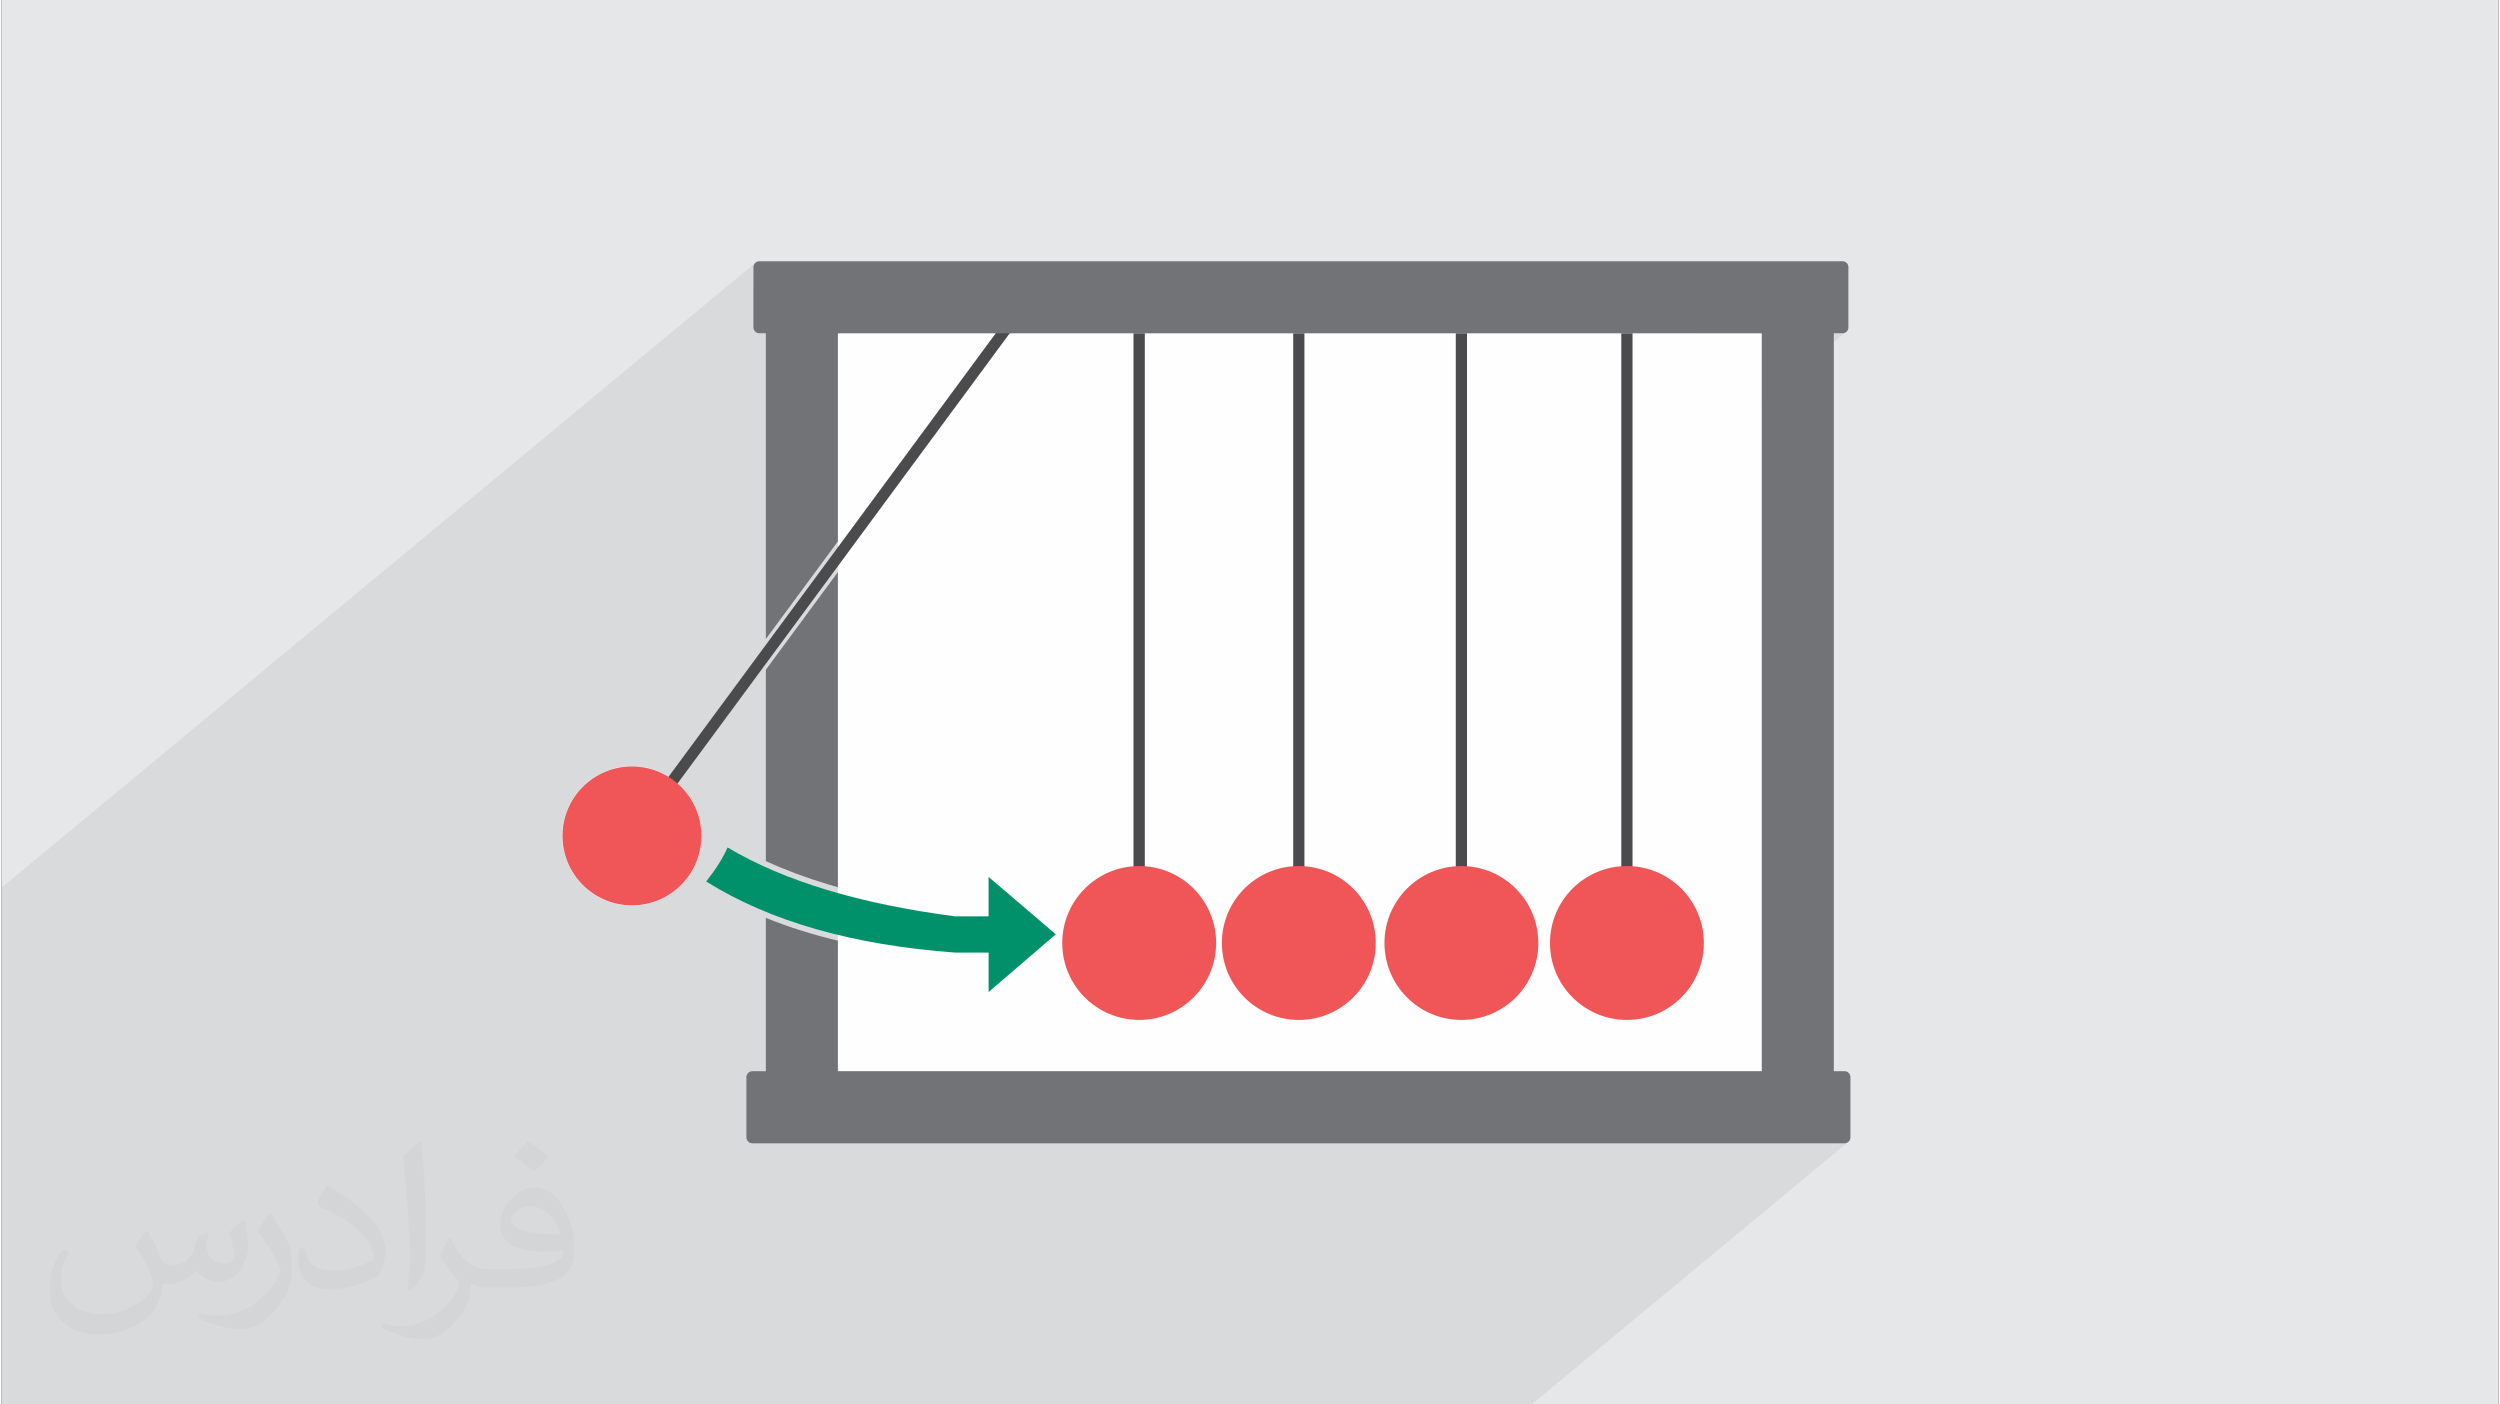
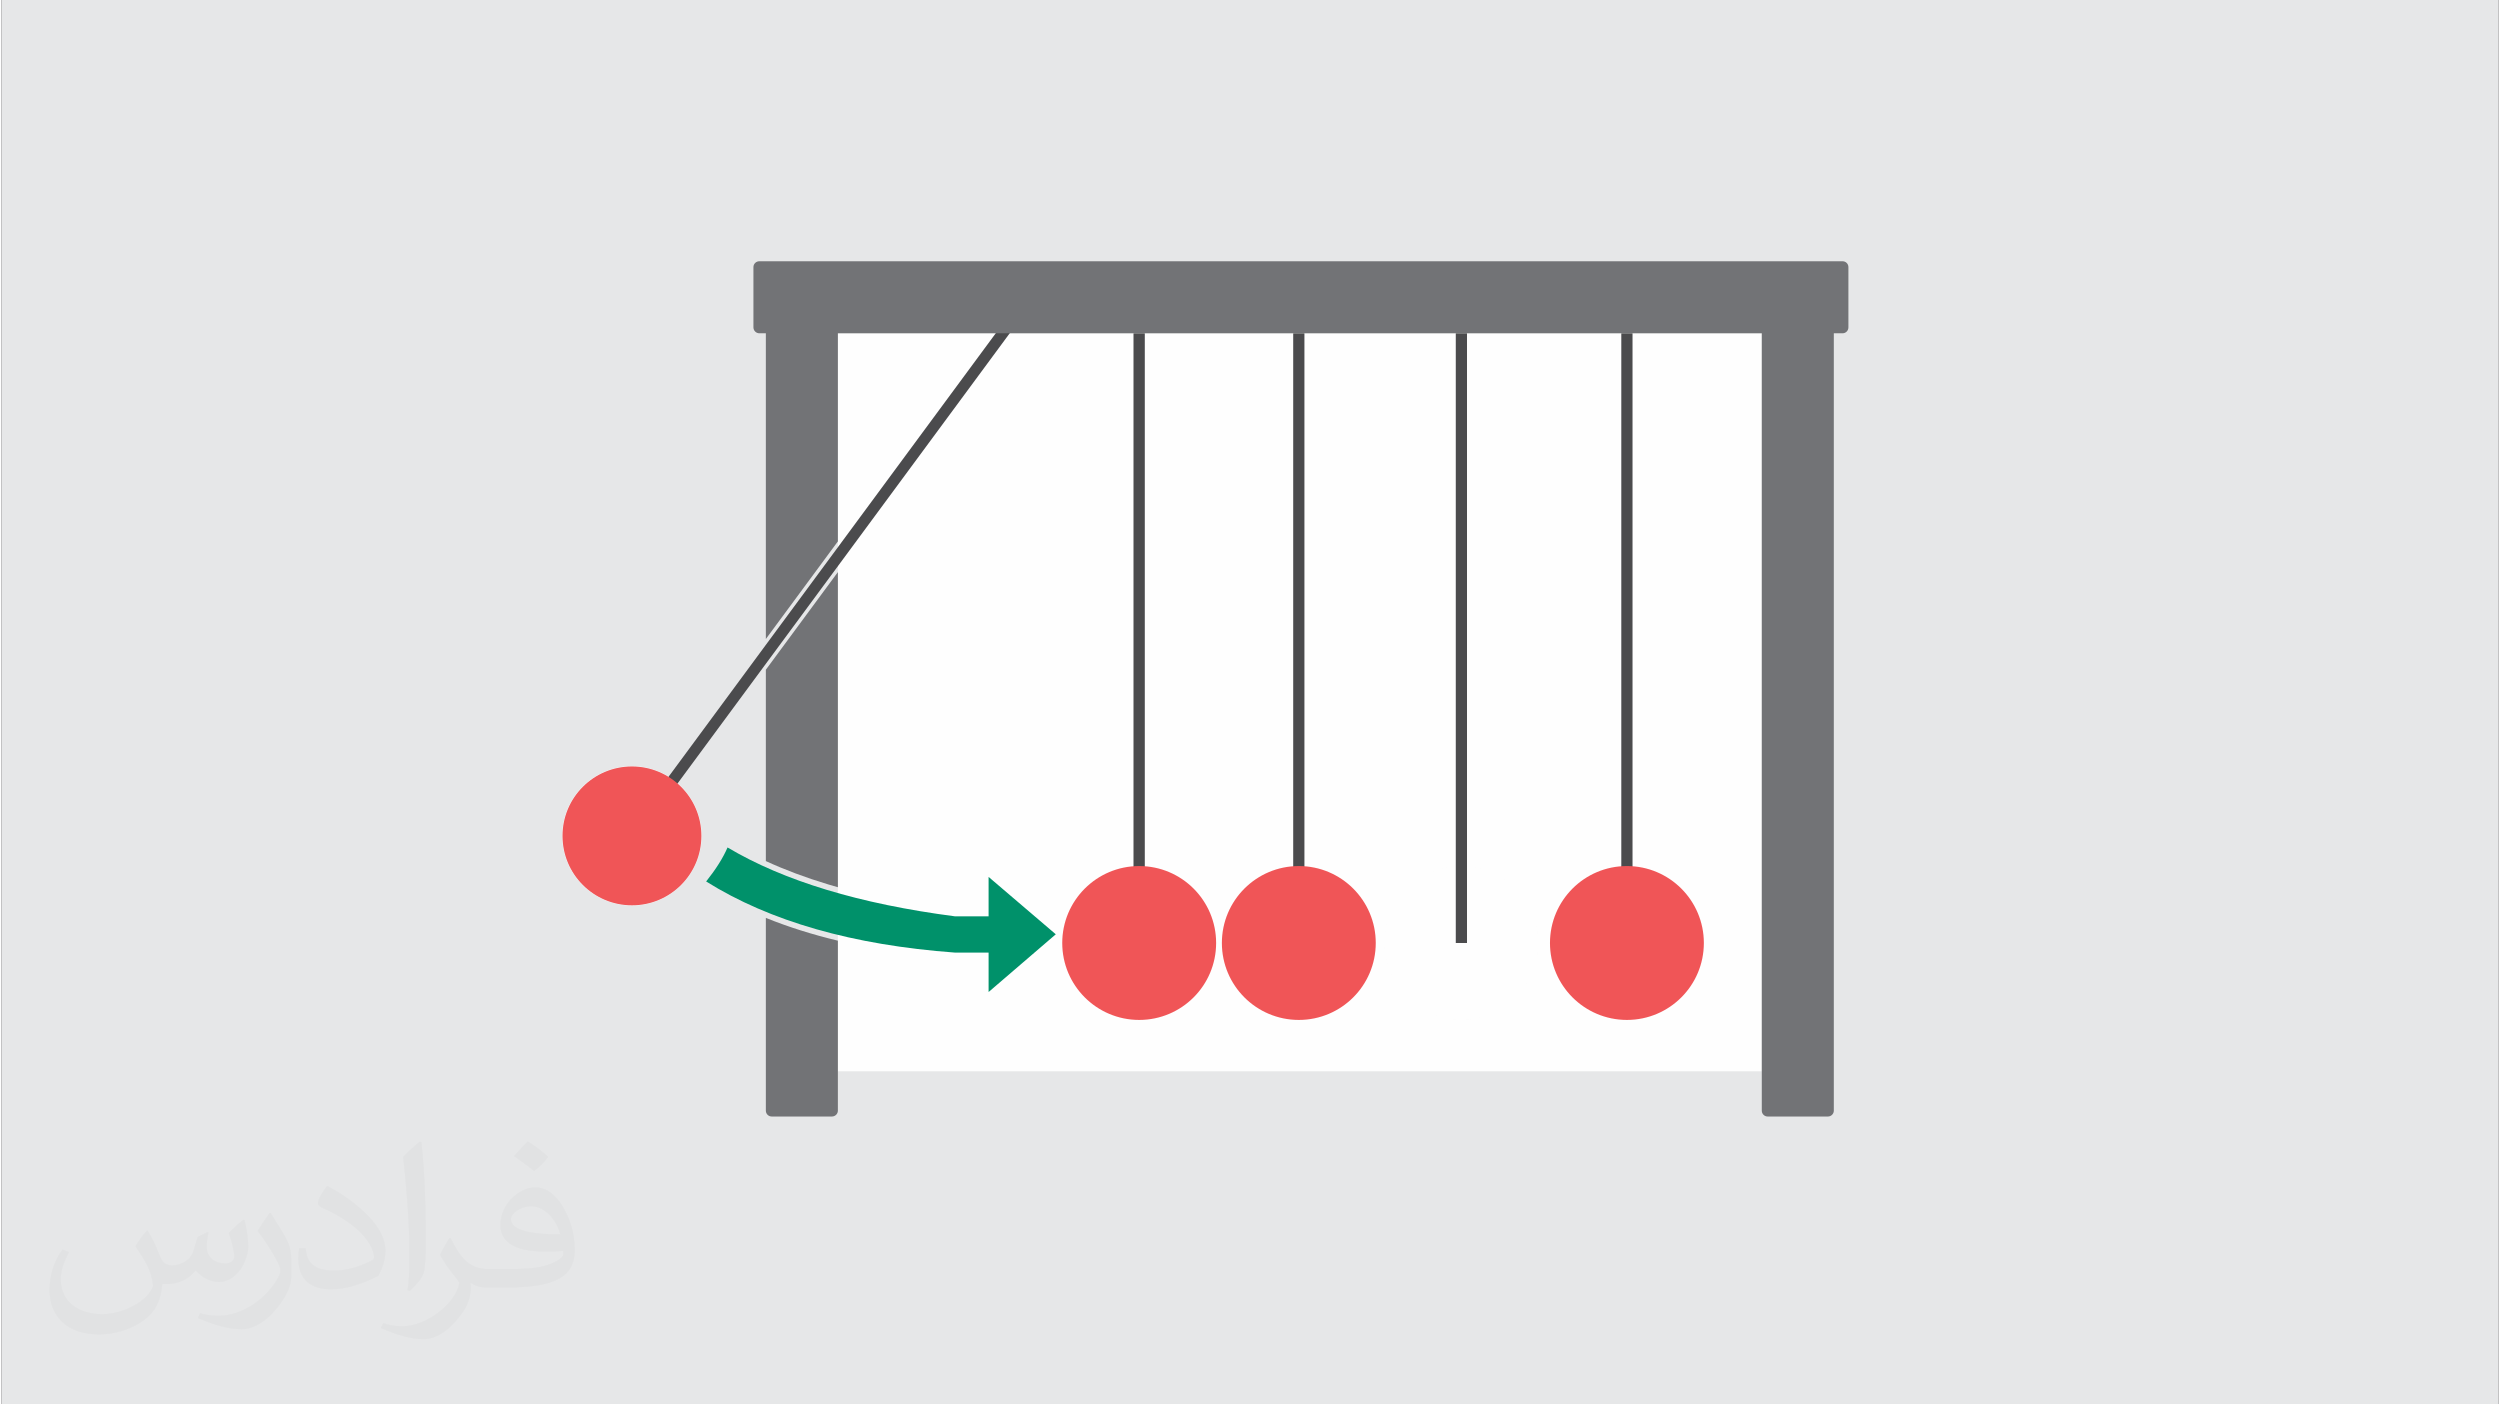
<svg xmlns="http://www.w3.org/2000/svg" xml:space="preserve" width="356px" height="200px" version="1.0" shape-rendering="geometricPrecision" text-rendering="geometricPrecision" image-rendering="optimizeQuality" fill-rule="evenodd" clip-rule="evenodd" viewBox="0 0 35600 20025">
  <rect x="0" y="0" width="35600" height="20025" fill="#333333" stroke="none" />
  <g id="Layer_x0020_1">
    <g id="_2226506707776">
      <path fill="#E6E7E8" d="M0 0l35600 0 0 20025 -35600 0 0 -20025z" />
-       <path fill="#373435" fill-opacity="0.078" d="M14175 4752l193 -262 -316 262 -2128 0 -1027 0 0 -757 1 -17 5 -15 8 -14 10 -13 -201 167 0 -295 2 -17 5 -16 8 -14 10 -12 -10745 8907 0 7369 21814 0 4510 -3739 -14 8 -16 5 -16 2 -669 0 478 -396 -14 7 -16 5 -16 2 -861 0 -17 -2 -15 -5 -15 -7 -12 -10 -10 -13 -8 -14 -5 -16 -1 -16 0 -563 0 -9542 1198 -994 -14 8 -15 5 -17 2 -1152 0 0 -757 1 -17 5 -15 8 -14 10 -13 -983 816 -884 0 -160 0 -2200 0 -160 0 -2158 0 -160 0 -2116 0 -161 0 -1964 0z" />
      <g>
        <rect fill="#FEFEFE" x="11924" y="4752" width="13173" height="10522" />
-         <path fill="#727376" d="M10704 15273l15574 0c45,0 83,38 83,84l0 860c0,46 -38,84 -83,84l-15574 0c-46,0 -84,-38 -84,-84l0 -860c0,-46 38,-84 84,-84z" />
        <path fill="#727376" d="M10897 15836l0 -2749c318,129 661,237 1027,325l0 2424c0,45 -38,83 -84,83l-860 0c-46,0 -83,-38 -83,-83zm0 -2922l0 -461c260,115 541,219 844,311 60,18 121,36 183,53l0 430c-368,-90 -710,-201 -1027,-333zm0 -637l0 -2728 1027 -1392 0 4493c-46,-13 -92,-26 -137,-40 -322,-97 -619,-208 -890,-333zm0 -2896l0 -53 0 -3 1027 -1396 0 7 0 53 -1027 1392zm0 -56l0 -45 1027 -1393 0 42 -1027 1396zm0 -214l0 -5116c0,-46 37,-83 83,-83l860 0c46,0 84,37 84,83l0 3724 -1027 1392z" />
        <path fill="#727376" d="M25097 15836l0 -11841c0,-46 37,-83 83,-83l861 0c45,0 83,37 83,83l0 11841c0,45 -38,83 -83,83l-861 0c-46,0 -83,-38 -83,-83z" />
        <path fill="#FEFEFE" fill-rule="nonzero" d="M16219 12345c304,0 579,123 778,322 200,199 323,474 323,778 0,303 -123,579 -323,778 -199,199 -474,322 -778,322 -303,0 -578,-123 -777,-322 -200,-199 -323,-475 -323,-778 0,-304 123,-579 323,-778 199,-199 474,-322 777,-322zm773 327c-197,-198 -471,-320 -773,-320 -301,0 -575,122 -772,320 -198,198 -320,471 -320,773 0,301 122,575 320,772 197,198 471,321 772,321 302,0 576,-123 773,-321 198,-197 321,-471 321,-772 0,-302 -123,-575 -321,-773z" />
        <path fill="#FEFEFE" fill-rule="nonzero" d="M18496 12345c304,0 579,123 778,322 199,199 322,474 322,778 0,303 -123,579 -322,778 -199,199 -474,322 -778,322 -304,0 -579,-123 -778,-322 -199,-199 -322,-475 -322,-778 0,-304 123,-579 322,-778 199,-199 474,-322 778,-322zm773 327c-198,-198 -471,-320 -773,-320 -302,0 -575,122 -773,320 -198,198 -320,471 -320,773 0,301 122,575 320,772 198,198 471,321 773,321 302,0 575,-123 773,-321 198,-197 320,-471 320,-772 0,-302 -122,-575 -320,-773z" />
        <path fill="#FEFEFE" fill-rule="nonzero" d="M20814 12345c304,0 579,123 778,322 199,199 322,474 322,778 0,303 -123,579 -322,778 -199,199 -474,322 -778,322 -304,0 -579,-123 -778,-322 -199,-199 -322,-475 -322,-778 0,-304 123,-579 322,-778 199,-199 474,-322 778,-322zm773 327c-198,-198 -471,-320 -773,-320 -302,0 -575,122 -773,320 -197,198 -320,471 -320,773 0,301 123,575 320,772 198,198 471,321 773,321 302,0 575,-123 773,-321 198,-197 320,-471 320,-772 0,-302 -122,-575 -320,-773z" />
-         <path fill="#FEFEFE" fill-rule="nonzero" d="M23174 12345c304,0 579,123 778,322 199,199 322,474 322,778 0,303 -123,579 -322,778 -199,199 -474,322 -778,322 -304,0 -579,-123 -778,-322 -199,-199 -322,-475 -322,-778 0,-304 123,-579 322,-778 199,-199 474,-322 778,-322zm773 327c-198,-198 -471,-320 -773,-320 -302,0 -575,122 -773,320 -198,198 -320,471 -320,773 0,301 122,575 320,772 198,198 471,321 773,321 302,0 575,-123 773,-321 198,-197 320,-471 320,-772 0,-302 -122,-575 -320,-773z" />
        <path fill="#FEFEFE" fill-rule="nonzero" d="M8988 10924c274,0 522,111 702,291 180,180 291,428 291,703 0,274 -111,523 -291,702 -180,180 -428,291 -702,291 -275,0 -523,-111 -703,-291 -180,-179 -291,-428 -291,-702 0,-275 111,-523 291,-703 180,-180 428,-291 703,-291zm697 296c-178,-178 -425,-289 -697,-289 -273,0 -520,111 -698,289 -179,179 -289,425 -289,698 0,272 110,519 289,697 178,179 425,289 698,289 272,0 519,-110 697,-289 179,-178 289,-425 289,-697 0,-273 -110,-519 -289,-698z" />
        <path fill="#00916A" d="M14073 12503l958 818 -958 823 0 -562 -479 0c-1456,-107 -2639,-445 -3548,-1014 140,-176 242,-338 305,-485 803,478 1884,805 3243,982l479 0 0 -562z" />
        <path fill="#4B4B4D" fill-rule="nonzero" d="M16139 13445l0 -8693 161 0 0 8693 -161 0z" />
        <path fill="#4B4B4D" fill-rule="nonzero" d="M18416 13445l0 -8693 160 0 0 8693 -160 0z" />
        <path fill="#4B4B4D" fill-rule="nonzero" d="M20734 13445l0 -8693 160 0 0 8693 -160 0z" />
        <path fill="#4B4B4D" fill-rule="nonzero" d="M23094 13445l0 -8693 160 0 0 8693 -160 0z" />
        <path fill="#4B4B4D" fill-rule="nonzero" d="M8923 11870l5445 -7380 129 95 -5445 7380 -129 -95z" />
        <path fill="#727376" d="M10804 3725l15445 0c46,0 83,37 83,83l0 860c0,46 -37,84 -83,84l-15445 0c-46,0 -84,-38 -84,-84l0 -860c0,-46 38,-83 84,-83z" />
        <circle fill="#F05557" cx="16220" cy="13445" r="1097" />
        <circle fill="#F05557" cx="18496" cy="13445" r="1097" />
-         <circle fill="#F05557" cx="20814" cy="13445" r="1097" />
        <circle fill="#F05557" cx="23174" cy="13445" r="1097" />
        <circle fill="#F05557" cx="8988" cy="11918" r="990" />
      </g>
      <path fill="#373435" fill-opacity="0.031" d="M2082 17547c68,104 112,203 155,312 32,64 49,183 199,183 44,0 107,-14 163,-45 63,-33 111,-83 136,-159l60 -202 146 -72 10 10c-20,77 -25,149 -25,206 0,170 146,234 262,234 68,0 129,-34 129,-95 0,-81 -34,-217 -78,-339 68,-68 136,-136 214,-191l12 6c34,144 53,287 53,381 0,93 -41,196 -75,264 -70,132 -194,238 -344,238 -114,0 -241,-58 -328,-163l-5 0c-82,101 -209,193 -412,193l-63 0c-10,134 -39,229 -83,314 -121,237 -480,404 -818,404 -470,0 -706,-272 -706,-633 0,-223 73,-431 185,-578l92 38c-70,134 -117,262 -117,385 0,338 275,499 592,499 294,0 658,-187 724,-404 -25,-237 -114,-348 -250,-565 41,-72 94,-144 160,-221l12 0zm5421 -1274c99,62 196,136 291,221 -53,74 -119,142 -201,202 -95,-77 -190,-143 -287,-213 66,-74 131,-146 197,-210zm51 926c-160,0 -291,105 -291,183 0,168 320,219 703,217 -48,-196 -216,-400 -412,-400zm-359 895c208,0 390,-6 529,-41 155,-39 286,-118 286,-171 0,-15 0,-31 -5,-46 -87,8 -187,8 -274,8 -282,0 -498,-64 -583,-222 -21,-44 -36,-93 -36,-149 0,-152 66,-303 182,-406 97,-85 204,-138 313,-138 197,0 354,158 464,408 60,136 101,293 101,491 0,132 -36,243 -118,326 -153,148 -435,204 -867,204l-196 0 0 0 -51 0c-107,0 -184,-19 -245,-66l-10 0c3,25 5,50 5,72 0,97 -32,221 -97,320 -192,287 -400,410 -580,410 -182,0 -405,-70 -606,-161l36 -70c65,27 155,46 279,46 325,0 752,-314 805,-619 -12,-25 -34,-58 -65,-93 -95,-113 -155,-208 -211,-307 48,-95 92,-171 133,-239l17 -2c139,282 265,445 546,445l44 0 0 0 204 0zm-1408 299c24,-130 26,-276 26,-413l0 -202c0,-377 -48,-926 -87,-1282 68,-75 163,-161 238,-219l22 6c51,450 63,972 63,1452 0,126 -5,250 -17,340 -7,114 -73,201 -214,332l-31 -14zm-1449 -596c7,177 94,318 398,318 189,0 349,-50 526,-135 32,-14 49,-33 49,-49 0,-111 -85,-258 -228,-392 -139,-126 -323,-237 -495,-311 -59,-25 -78,-52 -78,-77 0,-51 68,-158 124,-235l19 -2c197,103 417,256 580,427 148,157 240,316 240,489 0,128 -39,250 -102,361 -216,109 -446,192 -674,192 -277,0 -466,-130 -466,-436 0,-33 0,-84 12,-150l95 0zm-501 -503l172 278c63,103 122,215 122,392l0 227c0,183 -117,379 -306,573 -148,132 -279,188 -400,188 -180,0 -386,-56 -624,-159l27 -70c75,21 162,37 269,37 342,-2 692,-252 852,-557 19,-35 26,-68 26,-90 0,-36 -19,-75 -34,-110 -87,-165 -184,-315 -291,-453 56,-89 112,-174 173,-258l14 2z" />
    </g>
  </g>
</svg>